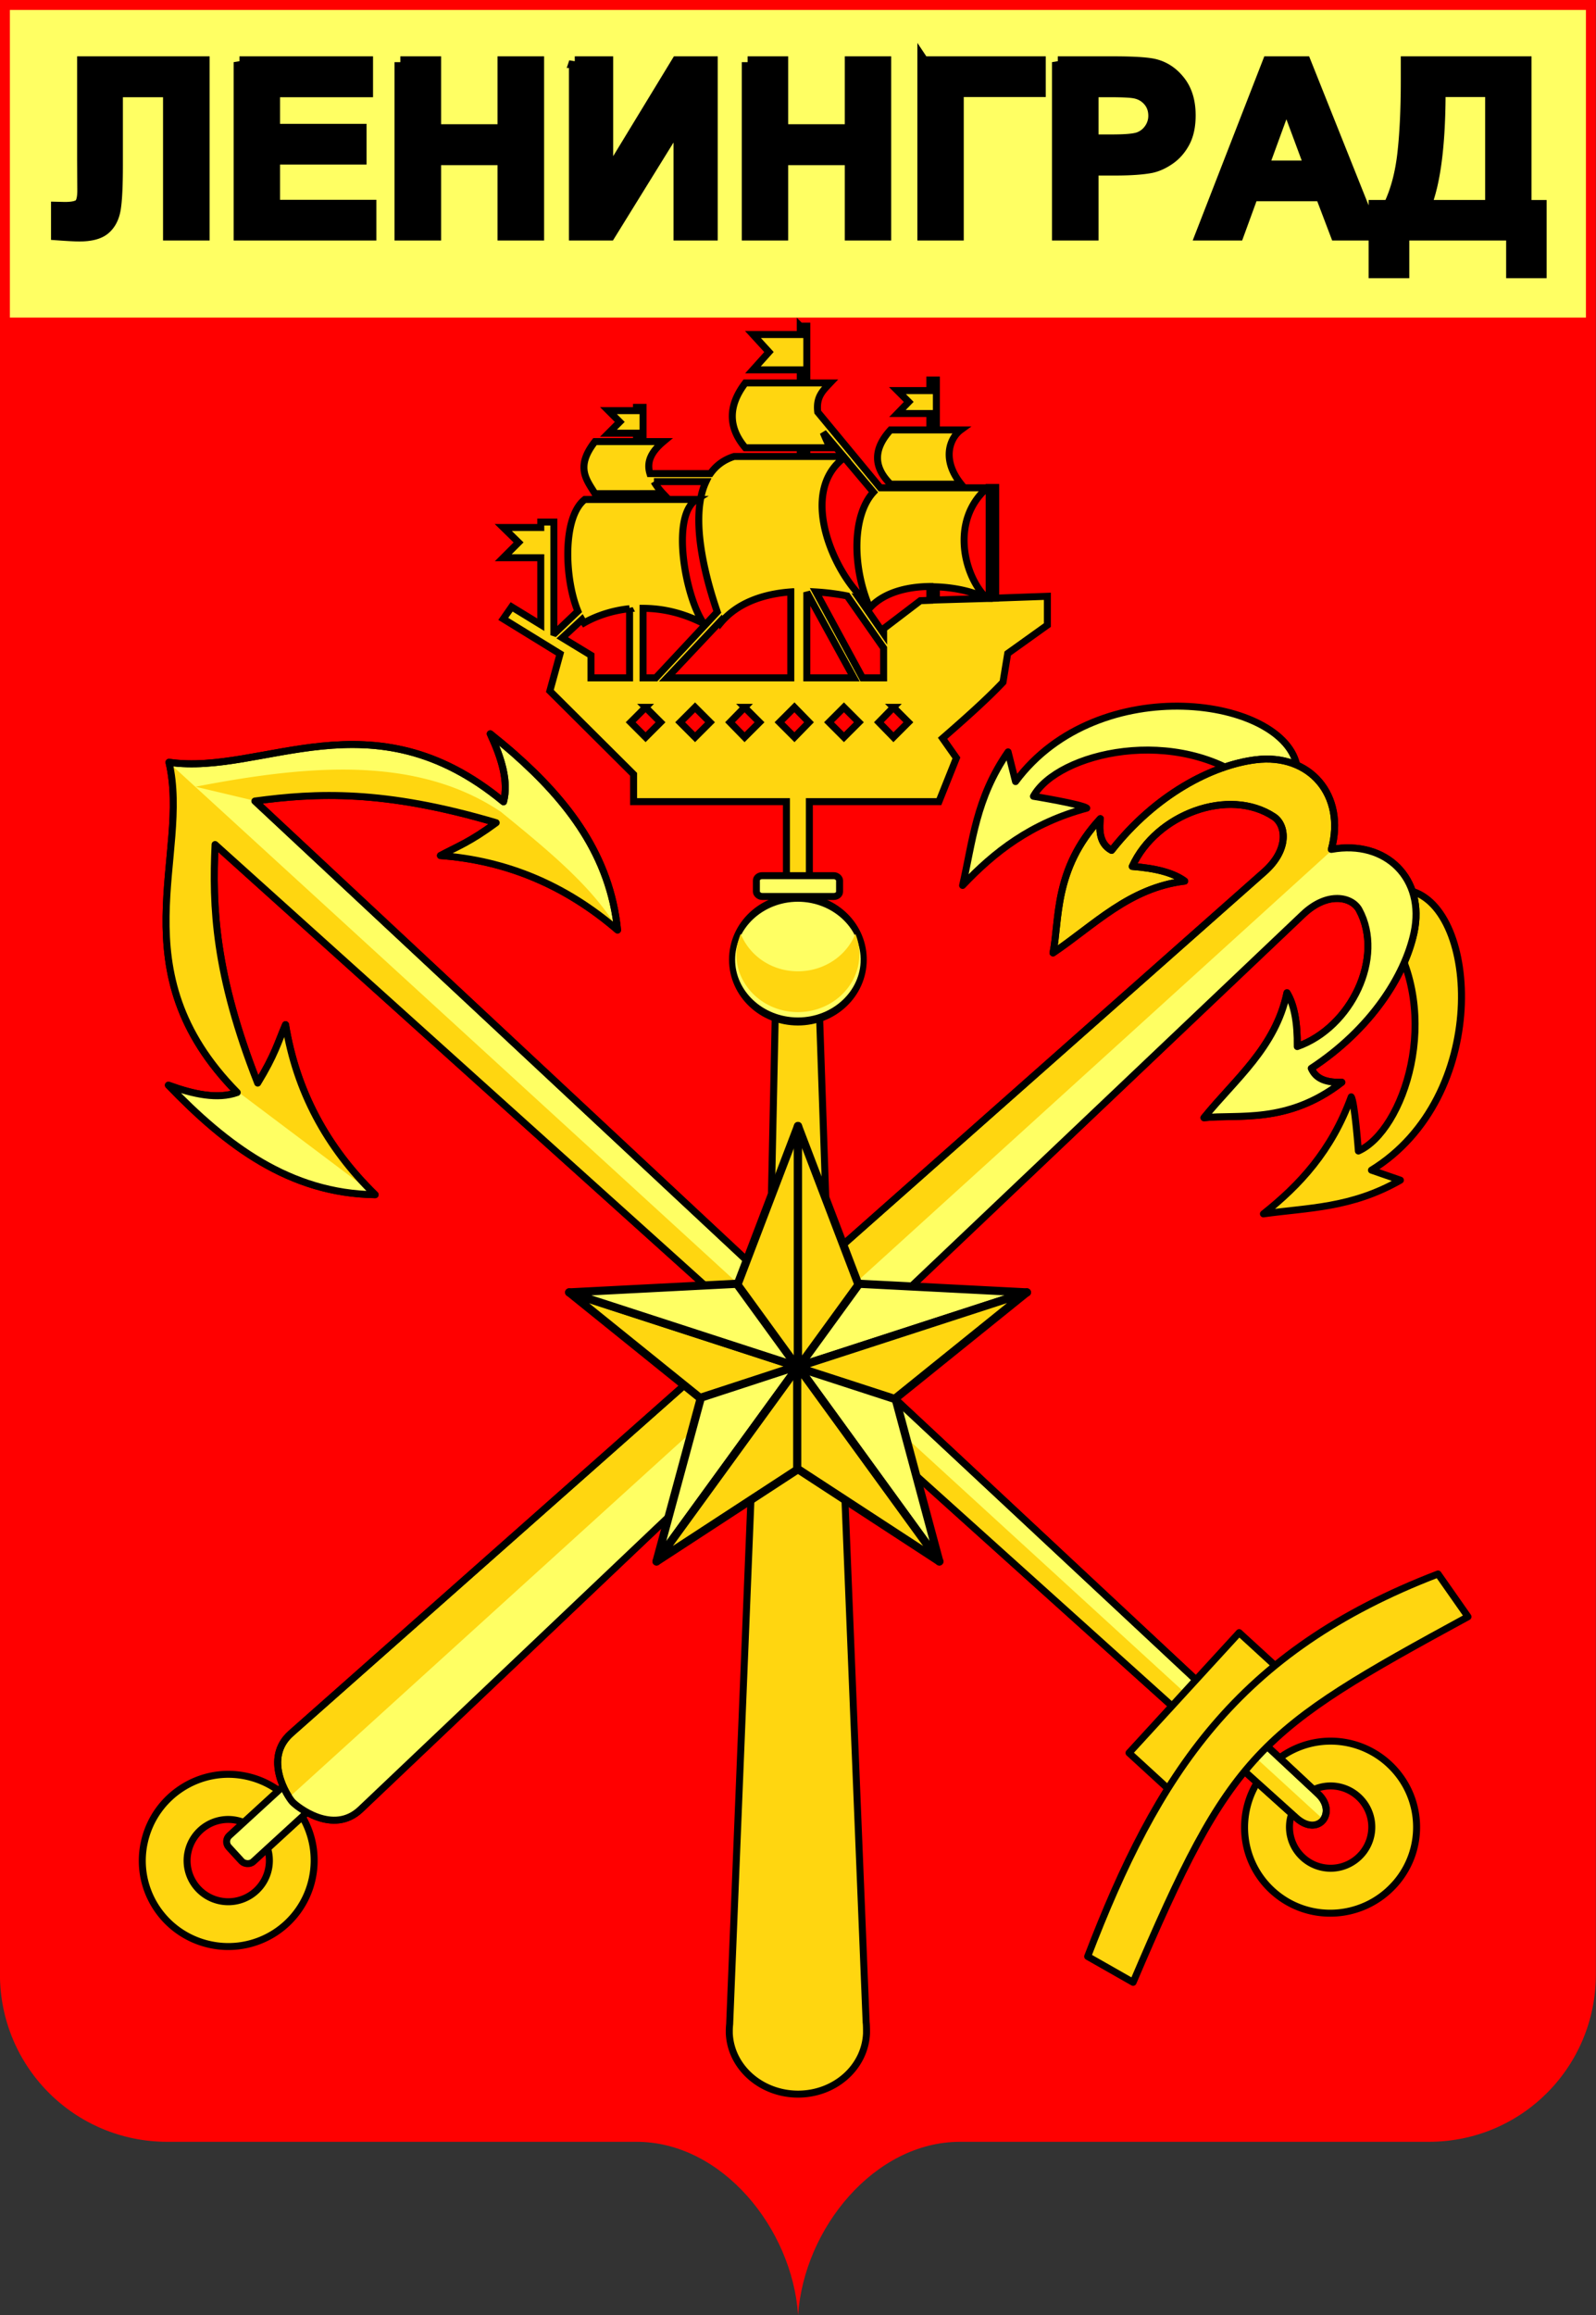
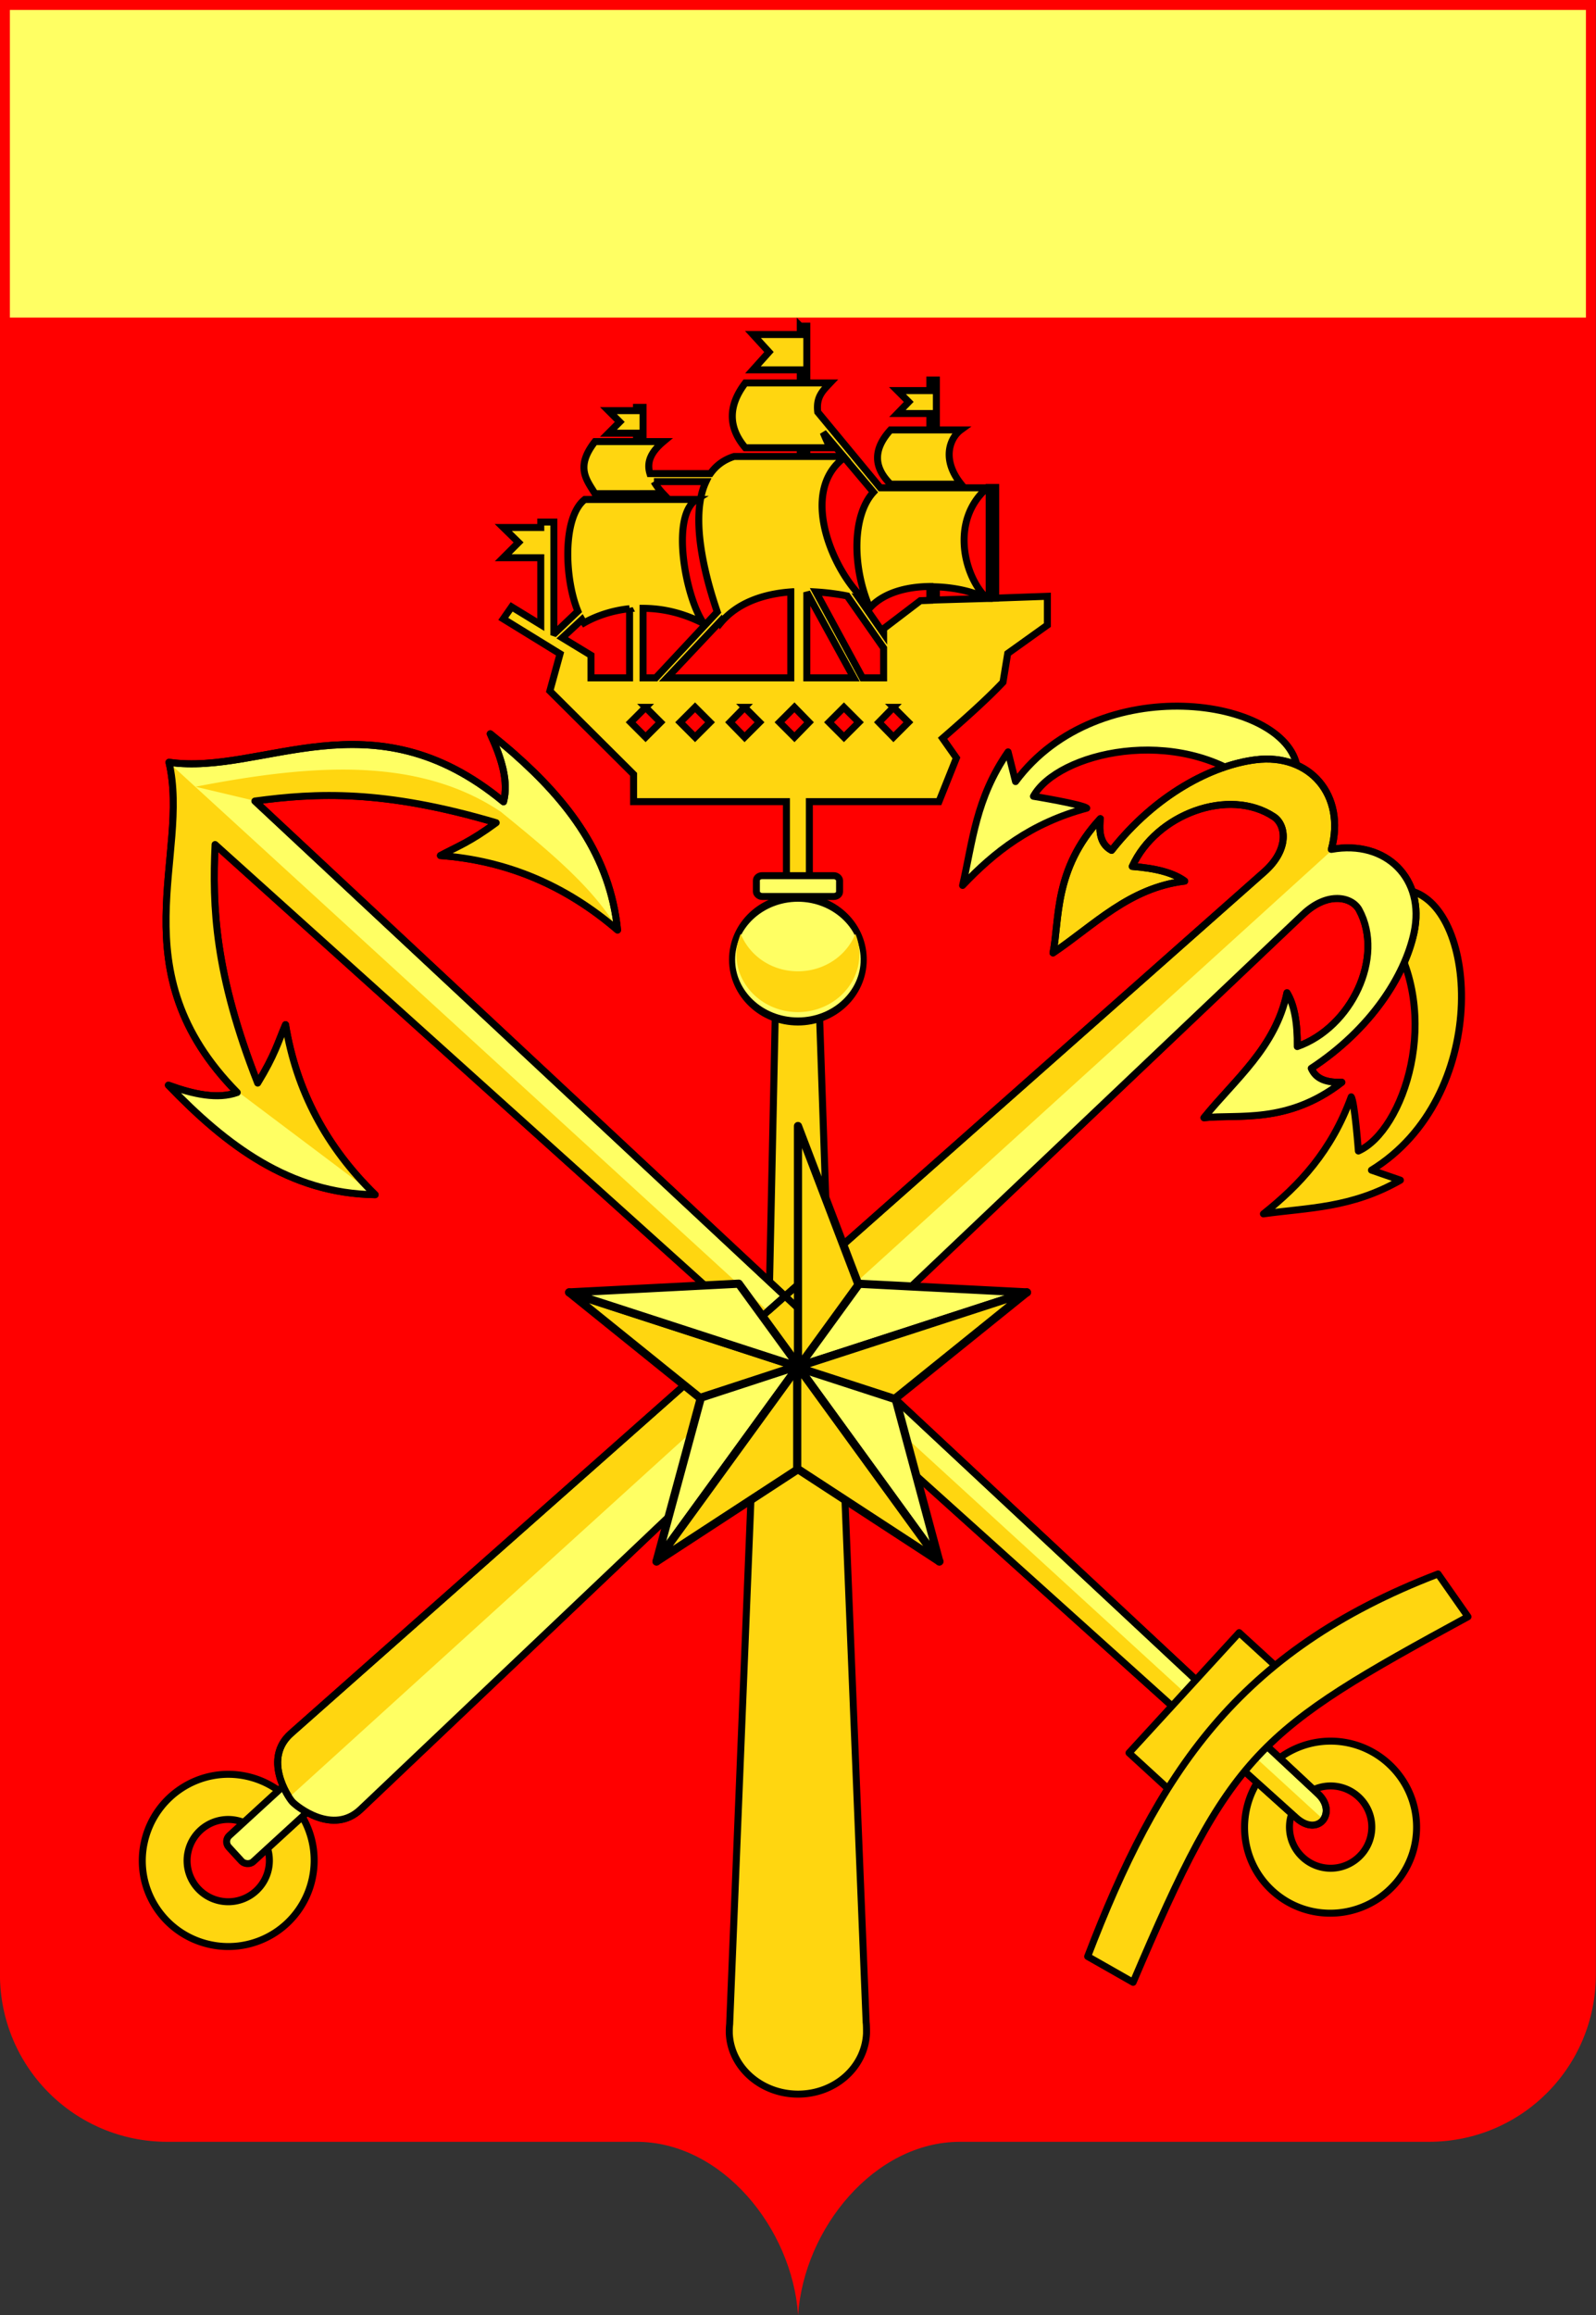
<svg xmlns="http://www.w3.org/2000/svg" width="551.659" height="800" viewBox="0 0 551.659 800">
  <rect x="0" y="0" width="551.659" height="800" fill="#333333" stroke="none" />
  <g transform="translate(-393.802 -395.663) scale(2.17)">
    <path d="M334.398 523.376h74.669c14.764 0 26.609-11.902 26.609-26.667V182.325H181.467v314.384c0 14.765 11.902 26.667 26.667 26.667h74.727c13.65 0 24.812 13.822 25.74 27.595.927-13.768 12.146-27.595 25.797-27.595z" fill="red" />
    <path d="M183.05 183.917v48.986h251.042v-48.986H183.05z" fill="#ffff63" />
-     <path d="M194.686 192.23v15.688l.03 4.72c0 1.223-.193 2-.593 2.312-.4.312-1.182.468-2.344.468l-1.25-.03v4.28c1.711.125 2.914.188 3.563.188 1.848 0 3.195-.35 4.062-1.094.868-.743 1.4-1.795 1.625-3.125.225-1.33.344-3.672.344-7.031v-11.719h8.25V219.7h5.563v-27.47h-19.25zm24.937 0v27.47h20.875v-4.625h-15.344v-7.47h13.782v-4.624h-13.782v-6.094h14.813v-4.656h-20.344zm25.625 0v27.47h5.563v-12h10.843v12h5.563v-27.47h-5.563v10.813h-10.843v-10.812h-5.563zm27.781 0v27.47h5.563l11.094-17.938V219.7h5.187v-27.47h-5.531l-11.125 18.282v-18.281h-5.188zm27.532 0v27.47h5.531v-12h10.875v12h5.531v-27.47h-5.531v10.813h-10.875v-10.812h-5.531zm27.968 0v27.47h5.532v-22.844h13.062v-4.625H328.53zm21.438 0v27.47h5.562v-10.344h3.594c2.51 0 4.427-.144 5.75-.406.974-.213 1.933-.657 2.875-1.313.943-.655 1.732-1.539 2.344-2.687.612-1.149.906-2.565.906-4.25 0-2.185-.532-3.964-1.594-5.344-1.06-1.38-2.364-2.276-3.937-2.688-1.024-.274-3.223-.437-6.594-.437h-8.906zm33.531 0l-10.687 27.47h5.875l2.281-6.25h10.969l2.375 6.25h6.031l-10.969-27.47h-5.875zm22.031 0v2.907c0 4.745-.2 8.679-.562 11.781-.362 3.103-1.083 5.84-2.219 8.188h-2.344V225.7h4.625v-6h17.282v6h4.593v-10.594h-2.406V192.23H405.53zm5.282 4.626h8.156v18.25h-10.438c1.511-3.82 2.282-9.91 2.282-18.25zm-55.282.031h2.657c1.997 0 3.338.063 4 .188.899.162 1.632.57 2.218 1.218.587.65.907 1.47.907 2.47a3.68 3.68 0 01-.657 2.124 3.654 3.654 0 01-1.718 1.375c-.737.287-2.19.406-4.375.406h-3.032v-7.78zm30.844 1.75l3.781 10.188h-7.5l3.72-10.188z" style="text-align:start;-inkscape-font-specification:Arial Bold" font-size="38.357" font-weight="700" stroke="#000" stroke-width="1.855" font-family="Arial" />
    <path d="M402.668 463.177a13.666 13.666 0 00-19.33.844c-5.113 5.58-4.775 14.26.804 19.373 5.58 5.112 14.257 4.693 19.37-.887l.235-.257c4.889-5.604 4.404-14.049-1.08-19.073zm-4.818 5.257a6.535 6.535 0 01.522 9.127l-.118.128a6.545 6.545 0 01-9.255.405 6.545 6.545 0 01-.404-9.256 6.545 6.545 0 019.255-.404zM214.87 491.955a13.666 13.666 0 0016.32-10.396c1.637-7.388-2.995-14.737-10.384-16.375s-14.693 3.064-16.331 10.453l-.075.34c-1.432 7.298 3.21 14.368 10.47 15.978zm1.544-6.961a6.535 6.535 0 01-5.015-7.644l.038-.17a6.545 6.545 0 017.813-4.977 6.545 6.545 0 014.978 7.813 6.545 6.545 0 01-7.814 4.978z" fill="#ffd610" stroke="#000" stroke-width="1.113" stroke-linecap="round" stroke-linejoin="round" />
    <rect width="15.238" height="5.632" x="-161.229" y="497.203" rx="1.298" ry="1.298" transform="rotate(-42.5)" fill="#ffff63" stroke="#000" stroke-width="1.113" stroke-linecap="round" stroke-linejoin="round" />
    <path d="M308.947 234.268v1.333h-7.536l2.55 2.783-2.55 2.84h7.536v2.088h-8.754c-2.607 3.423-2.91 6.896 0 10.319h8.754v1.391h-10.55c-1.68.534-2.891 1.488-3.769 2.725h-9.623c-.599-1.924.262-3.52 2.145-5.102h-3.247v-5.45h-1.043v.523h-4.464l1.797 1.797-1.797 1.797h4.464v1.333h-6.61c-3.161 4.037-1.364 6.064 0 8.29h6.61v.928h-8.233c-3.578 2.772-3.252 12.59-1.101 17.797l-3.652 3.479-.174-.058v-17.624h-2.087v.87h-5.971l2.435 2.377-2.435 2.434h5.971v10.667l-4.638-2.84-1.333 1.913 9.043 5.565-1.623 5.913 13.334 13.276v4.348h24.348v14.493l-1.565 9.508-1.16 54.262-2.376 19.247-3.942 97.161c-.038.34-.058.695-.058 1.044v.406c.229 5.393 5.065 9.681 10.956 9.681 5.892 0 10.67-4.288 10.9-9.681.003-.077-.002-.155 0-.232v-.406c-.01-.362-.01-.75-.059-1.102l-3.942-97.22-1.97-18.898-1.856-54.262-1.275-9.508V309.98h20.638l2.783-6.957-2.203-3.13c3.617-3.15 7.086-6.24 9.623-8.928l.754-4.58 6.319-4.522v-4.58l-8.232.29V259.95h-1.044v17.681h-.348c-3.66-3.419-5.95-12.456.058-17.623h-8.116v-.58h3.942c-3.216-4-1.742-7.41-.058-8.638h-3.884v-7.942h-1.043v1.681h-5.16l1.797 1.797-1.797 1.855h5.16v2.61h-6.261c-2.608 2.87-2.91 5.766 0 8.637h6.26v.58h-7.884l-9.97-12.059c-.288-2.414.778-3.376 1.97-4.637h-3.71v-9.044h-1.044zm3.652 16.928l3.247 3.826h-5.855v-1.391h3.71a35.155 35.155 0 01-1.102-2.435zm3.363 4l4.638 5.507c-3.335 3.635-3.464 11.754-.58 18.436 2.212-2.453 5.905-3.386 9.565-3.42v2.202l-1.507.058-5.855 4.464v.754l-3.826-5.508c.285.074.6.155.87.232-4.983-4.31-10.704-17.275-3.305-22.725zm-30.32 3.826h8.29c-2.592 5.488-.263 14.749 1.797 20.754l-9.797 10.493h-2.029v-11.072c2.887.01 6.14.618 9.681 2.434-2.82-3.851-5.413-17.119-1.159-19.768h-8.522v-.928h3.189a10.819 10.819 0 01-1.45-1.913zm44.987 16.754c3.132.115 6.1.836 7.942 1.855l-7.942.232v-2.087zm-23.247.812h.058v13.681h-19.71l8.521-9.043c.025.068.034.164.058.231 2.668-3.169 6.816-4.55 11.073-4.87zm4.058 0c1.73.104 3.44.33 4.986.637l5.797 8.29v4.754h-3.363l-7.42-13.681zm-1.45.058l7.48 13.623h-7.48v-13.623zm-28.232 2.608v11.015h-6.145v-3.594l-4.58-2.783 3.13-2.898c.11.185.233.359.349.521 1.43-.828 3.991-1.922 7.246-2.26zm2.55 15.711l2.378 2.377-2.377 2.377-2.377-2.377 2.377-2.377zm7.885 0l2.377 2.377-2.377 2.377-2.377-2.377 2.377-2.377zm7.884 0l2.377 2.377-2.377 2.377-2.319-2.377 2.32-2.377zm7.943 0l2.318 2.377-2.318 2.377-2.377-2.377 2.377-2.377zm7.884 0l2.377 2.377-2.377 2.377-2.377-2.377 2.377-2.377zm7.884 0l2.377 2.377-2.377 2.377-2.319-2.377 2.32-2.377z" fill="#ffd610" stroke="#000" stroke-width="1.113" stroke-linecap="round" />
    <path transform="matrix(1.779 0 0 2.348 460.738 -1096.614)" d="M-79.643 609.773c0 2.318-2.638 4.196-5.893 4.196-3.254 0-5.893-1.878-5.893-4.196 0-2.318 2.639-4.197 5.893-4.197 3.199 0 5.813 1.817 5.891 4.094" fill="#ffff63" stroke="#000" stroke-width=".545" stroke-linecap="round" />
    <rect width="13.251" height="3.313" x="301.957" y="321.768" rx=".916" ry=".763" fill="#ffff63" stroke="#000" stroke-width="1.113" stroke-linecap="round" />
    <path d="M263.355 302.339c-1.226-1.082-2.496-2.116-3.79-3.159 1.832 3.937 2.955 7.649 2.115 10.823-21.07-17.423-38.3-4.127-53.288-6.29 3.462 14.742-8.32 33.109 10.871 52.579-3.088 1.114-6.884.319-10.965-1.163 9.212 9.578 19.307 17.257 32.93 17.437-7.769-7.573-12.564-16.583-14.271-27.073-1.22 2.834-1.676 4.789-4.436 9.303-6.842-17.384-7.25-28.132-6.787-37.987L387.94 471.776c3.562 3.206 6.616-.881 3.486-3.804L222.079 309.885c9.776-1.32 20.519-1.85 38.433 3.451-4.256 3.142-6.164 3.767-8.88 5.23 10.599.786 19.992 4.777 28.213 11.857-1.195-11.861-7.904-20.515-16.49-28.084z" fill="#ffff63" stroke="#000" stroke-width="1.113" stroke-linecap="round" stroke-linejoin="round" />
    <path d="M406.1 324.16l-3.485 6.495c8.76 13.216 2.427 31.774-4.767 34.956 0 0-.59-7.842-1.142-8.625-3.16 8.662-8.245 14.07-13.985 18.633 7.1-.998 13.978-.878 21.817-5.366l-4.608-1.596c18.912-11.618 17.116-41.755 6.17-44.497z" fill="#ffd610" stroke="#000" stroke-width="1.113" stroke-linecap="round" stroke-linejoin="round" />
    <path d="M388.102 304.52l-6.774 2.904c-12.402-9.878-31.442-5.187-35.239 1.703 0 0 7.762 1.27 8.493 1.889-8.905 2.392-14.735 6.987-19.78 12.308 1.612-6.987 2.093-13.848 7.246-21.267l1.19 4.73c13.221-17.827 43.087-13.412 44.864-2.268z" fill="#ffff63" stroke="#000" stroke-width="1.113" stroke-linecap="round" stroke-linejoin="round" />
    <path d="M356.747 312.691c-7.448 8.042-6.482 16.059-7.54 21.377 6.572-4.426 12.107-10.366 20.974-11.435-1.752-1.3-4.565-2.05-8.35-2.334 3.778-8.325 15.394-12.652 22.544-7.92 1.949 1.29 2.536 5.195-1.533 8.796L227.825 458.347c-4.534 4.011-.492 10.103.223 10.883.714.78 6.47 5.38 10.861 1.212L389.03 327.93c3.942-3.742 7.82-2.772 8.936-.718 4.091 7.534-1.231 18.73-9.854 21.768.047-3.796-.494-6.707-1.637-8.565-1.838 8.74-8.238 13.736-13.22 19.897 5.39-.59 13.293 1.071 21.953-5.647-3.07.099-4.277-.892-4.868-2.223 9.45-6.195 14.896-14.716 16.372-21.607 1.823-8.511-4.388-14.829-13.167-13.253 2.334-8.609-3.418-15.346-12.056-14.272-6.993.87-15.956 5.552-22.951 14.425-1.275-.704-2.157-1.992-1.79-5.043z" fill="#ffd610" stroke="#000" stroke-width="1.113" stroke-linecap="round" stroke-linejoin="round" />
    <path d="M396.684 317.342c-.935-.035-1.884.065-2.898.232L227.52 468.534c.214.328.415.58.522.696.714.78 6.45 5.386 10.84 1.217l150.149-142.496c3.94-3.74 7.812-2.808 8.928-.753 4.09 7.534-1.233 18.759-9.856 21.797.047-3.796-.48-6.721-1.623-8.58-1.838 8.74-8.236 13.724-13.218 19.885 5.39-.59 13.311 1.095 21.972-5.623-3.07.099-4.279-.93-4.87-2.261 9.45-6.195 14.873-14.675 16.348-21.566 1.595-7.448-2.984-13.238-10.029-13.508z" fill="#ffff63" />
    <path d="M208.39 303.777c3.419 14.733-8.27 33.077 10.899 52.523-3.089 1.113-6.934.321-11.015-1.16 9.212 9.577 19.305 17.27 32.928 17.45-7.769-7.573-12.554-16.583-14.26-27.073-1.221 2.834-1.648 4.762-4.407 9.276-6.842-17.384-7.245-28.118-6.783-37.972L387.93 471.78c1.843 1.658 3.563 1.364 4.348.29L208.39 303.777z" fill="#ffd610" />
    <path d="M208.274 355.14c9.212 9.577 19.305 17.27 32.928 17.45l-21.971-16.522-.406-.232c.155.162.304.302.464.464-3.089 1.113-6.934.321-11.015-1.16z" fill="#ffff63" />
    <path d="M235.695 304.878c-7.336.039-15.139 1.19-23.073 2.725l9.275 2.203.174.058h.116c9.747-1.309 20.475-1.803 38.32 3.478-4.256 3.142-6.153 3.755-8.87 5.218 10.585.785 19.962 4.823 28.175 11.884h.058c-.007-.08-.05-.153-.058-.232-4.02-6.797-11.307-12.691-18.551-18.609-7.42-4.982-16.134-6.774-25.566-6.725zM299.465 331.024c-.408 1.013-.696 2.1-.696 3.246 0 5.086 4.386 9.218 9.797 9.218 5.411 0 9.798-4.132 9.798-9.218v-.232a8.505 8.505 0 00-.638-3.014c-1.395 3.488-4.962 5.971-9.16 5.971s-7.707-2.483-9.101-5.971z" fill="#ffd610" />
    <path d="M356.747 312.691c-7.448 8.042-6.482 16.059-7.54 21.377 6.572-4.426 12.107-10.366 20.974-11.435-1.752-1.3-4.565-2.05-8.35-2.334 3.778-8.325 15.394-12.652 22.544-7.92 1.949 1.29 2.536 5.195-1.533 8.796L227.825 458.347c-4.534 4.011-.492 10.103.223 10.883.714.78 6.47 5.38 10.861 1.212L389.03 327.93c3.942-3.742 7.82-2.772 8.936-.718 4.091 7.534-1.231 18.73-9.854 21.768.047-3.796-.494-6.707-1.637-8.565-1.838 8.74-8.238 13.736-13.22 19.897 5.39-.59 13.293 1.071 21.953-5.647-3.07.099-4.277-.892-4.868-2.223 9.45-6.195 14.896-14.716 16.372-21.607 1.823-8.511-4.388-14.829-13.167-13.253 2.334-8.609-3.418-15.346-12.056-14.272-6.993.87-15.956 5.552-22.951 14.425-1.275-.704-2.157-1.992-1.79-5.043z" fill="none" stroke="#000" stroke-width="1.113" stroke-linecap="round" stroke-linejoin="round" />
    <path d="M263.355 302.339c-1.226-1.082-2.496-2.116-3.79-3.159 1.832 3.937 2.955 7.649 2.115 10.823-21.07-17.423-38.3-4.127-53.288-6.29 3.462 14.742-8.32 33.109 10.871 52.579-3.088 1.114-6.884.319-10.965-1.163 9.212 9.578 19.307 17.257 32.93 17.437-7.769-7.573-12.564-16.583-14.271-27.073-1.22 2.834-1.676 4.789-4.436 9.303-6.842-17.384-7.25-28.132-6.787-37.987L387.94 471.776c3.562 3.206 6.616-.881 3.486-3.804L222.079 309.885c9.776-1.32 20.519-1.85 38.433 3.451-4.256 3.142-6.164 3.767-8.88 5.23 10.599.786 19.992 4.777 28.213 11.857-1.195-11.861-7.904-20.515-16.49-28.084z" fill="none" stroke="#000" stroke-width="1.113" stroke-linecap="round" stroke-linejoin="round" />
    <path d="M293.18 405.089l15.598-5.068-36.648-11.907z" fill="#ffd610" stroke="#000" stroke-width="1.299" stroke-linecap="round" stroke-linejoin="round" />
    <path d="M299.15 386.735l-27.015 1.392 36.232 11.768-15.246 4.986-7.073 26.087 22.551-31.015 22.494 31.015-7.015-26.087-15.305-4.986 36.291-11.768-27.015-1.392-9.45 12.986-9.45-12.986z" fill="#ffff63" stroke="#000" stroke-width="1.299" stroke-linecap="round" stroke-linejoin="round" />
-     <path d="M298.943 386.895l9.64 13.268V361.63z" fill="#ffd610" stroke="#000" stroke-width="1.299" stroke-linecap="round" stroke-linejoin="round" />
    <path d="M308.703 416.192v-16.4l-22.649 31.174z" fill="#ffd610" stroke="#000" stroke-width="1.299" stroke-linecap="round" stroke-linejoin="round" />
    <path d="M318.222 386.895l-9.64 13.268V361.63z" fill="#ffd610" stroke="#000" stroke-width="1.299" stroke-linecap="round" stroke-linejoin="round" />
    <path d="M308.462 416.192v-16.4l22.65 31.174z" fill="#ffd610" stroke="#000" stroke-width="1.299" stroke-linecap="round" stroke-linejoin="round" />
    <path d="M323.985 405.089l-15.597-5.068 36.647-11.907z" fill="#ffd610" stroke="#000" stroke-width="1.299" stroke-linecap="round" stroke-linejoin="round" />
    <path d="M378.857 442.302l-17.546 19.148 6.197 5.68 17.547-19.15z" fill="#ffd610" stroke="#000" stroke-width="1.113" stroke-linecap="round" stroke-linejoin="round" />
    <path d="M410.536 432.959c-32.048 12.289-44.7 31.903-55.811 60.906l7.237 4.116c15.683-36.848 19.698-39.911 53.344-58.214z" fill="#ffd610" stroke="#000" stroke-width="1.113" stroke-linecap="round" stroke-linejoin="round" />
  </g>
</svg>